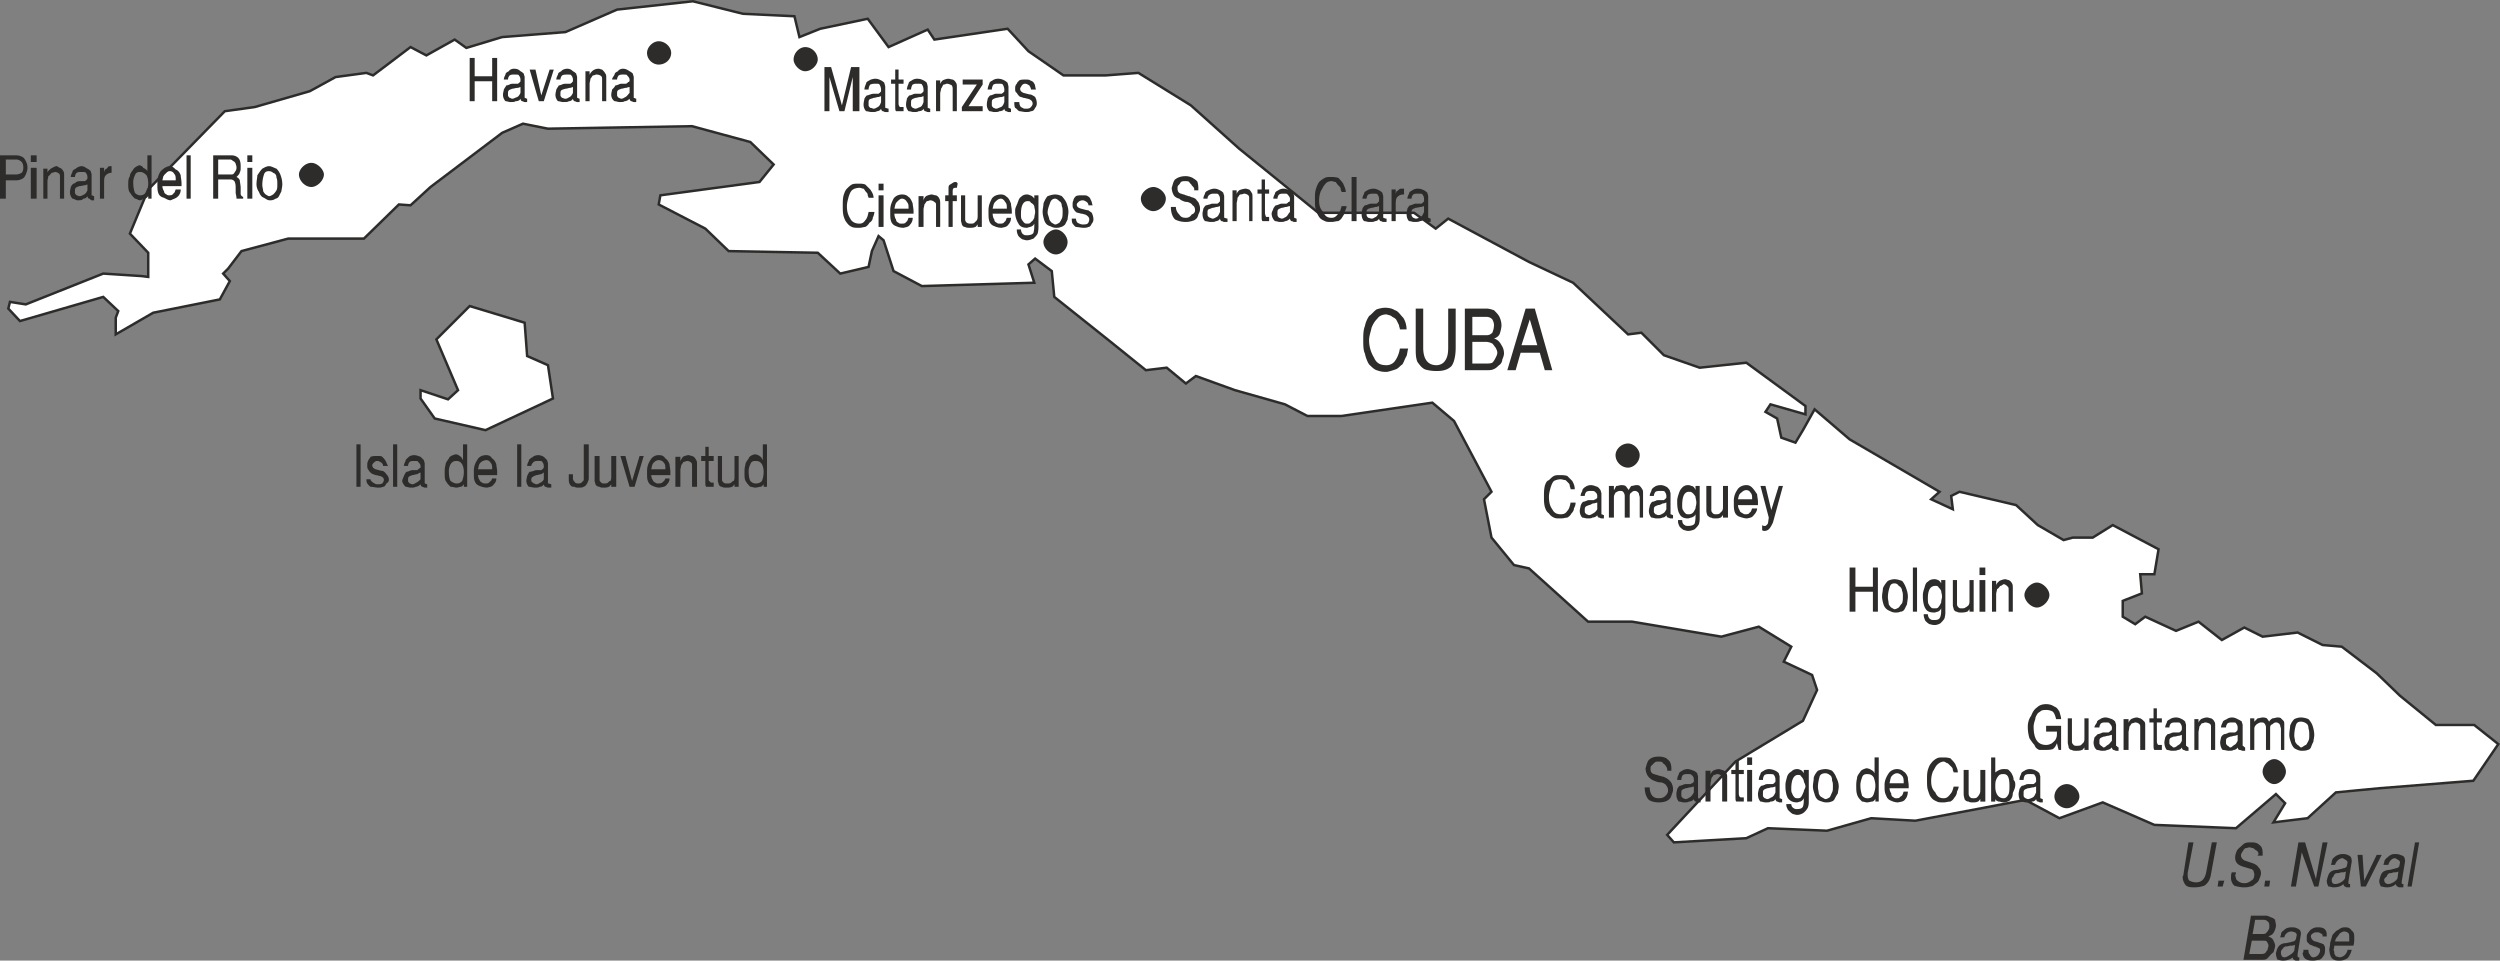
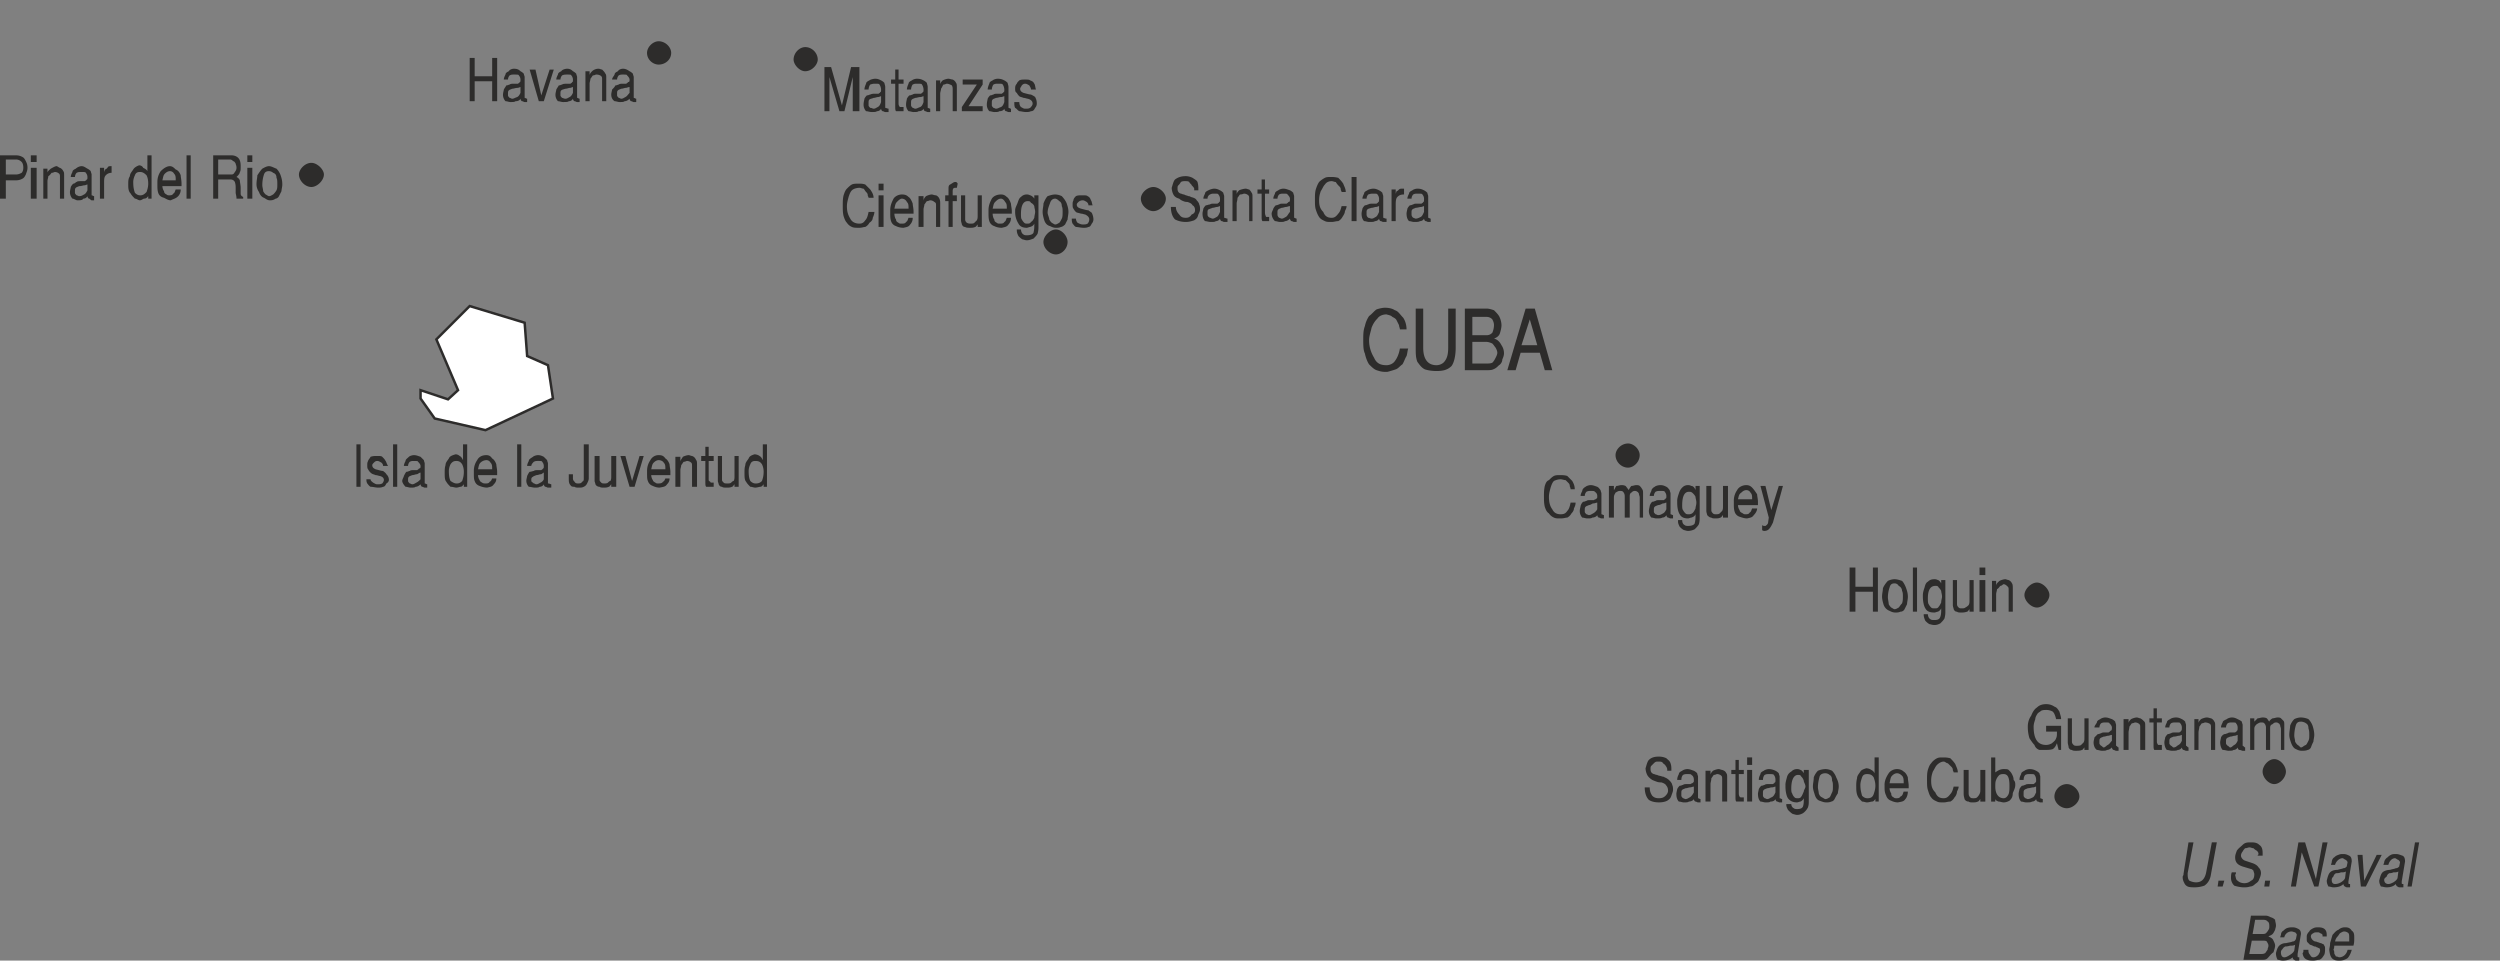
<svg xmlns="http://www.w3.org/2000/svg" width="288.194" height="110.738" viewBox="0 0 216.146 83.053">
  <rect x="0" y="0" width="216.146" height="83.053" fill="#808080" stroke="none" />
-   <path d="m395.342 447.513 8.136-.648 2.16-3.168-2.088-1.656h-3.312l-3.096-2.52-2.016-1.944-3.024-2.304-1.656-.144-2.16-1.08-3.024.36-1.584-.792-1.944 1.08-2.016-1.584-1.944.792-2.664-1.224-.864.648-1.08-.648v-1.368l1.656-.648-.144-1.656h1.224l.36-2.16-3.96-2.088-1.728 1.08h-1.728l-.792.216-2.232-1.296-1.872-1.728-4.896-1.152-.72.36.144 1.152-1.872-.864.72-.648-7.776-4.536-3.024-2.592-1.008 1.8-.648 1.08-1.224-.432-.36-1.656-1.008-.576.432-.648 3.024.864v-.72l-5.112-3.744-4.032.432-3.096-1.08-1.944-1.944-1.152.144-4.752-4.464-3.816-1.8-6.984-3.744-1.08.864-1.872-1.368h-8.28l-6.84-5.544-4.176-3.744-4.536-2.808-2.808.216h-3.672l-3.024-2.088-1.8-1.944-6.336.936-.576-.864-3.384 1.512-1.8-2.448-4.104.864-1.8.72-.432-1.8-4.464-.216-4.32-1.08-6.552.72-4.464 1.944-5.472.432-3.096.936-1.008-.72-2.448 1.368-1.368-.72-3.24 2.448-.576-.216-2.664.36-2.232 1.224-4.752 1.368-2.592.36-6.624 6.768-1.584 3.816 1.584 1.656v2.088l-.576-.072-3.312-.216-6.696 2.664-1.368-.216-.144.576 1.008 1.08 7.2-2.088 1.296 1.224-.216.576v1.44l3.24-1.872 5.76-1.152.864-1.584-.576-.648.432-.432 1.152-1.512 4.032-1.08h6.552l3.024-2.952 1.008.072 1.728-1.584 6.192-4.68 1.8-.792 2.16.432 12.456-.216 5.04 1.368 2.016 1.944-1.224 1.512-8.568 1.152-.144.792 4.032 2.088 2.016 1.944 7.704.144 1.944 1.8 2.448-.576.288-1.368.576-1.296.432.36.864 2.664 2.448 1.296 9.72-.288-.504-1.584.576-.504 1.44 1.08.216 2.232 4.608 3.672 3.312 2.664 1.8-.216 1.656 1.368.864-.648 3.384 1.224 4.32 1.224 1.944 1.008h2.952l7.848-1.152 1.872 1.584 3.24 6.12-.648.648.648 3.312 1.944 2.376 1.296.288 5.112 4.608h3.816l7.704 1.296 3.24-.864 2.808 1.728-.648 1.296 2.448 1.152.432 1.296-1.224 2.664-5.832 3.528-5.904 6.336.576.648 6.264-.36 1.872-.864 5.112.216 3.816-1.08 3.816.216 9.504-1.8 2.952 1.584 3.744-1.368 4.464 1.944 7.056.288 3.456-2.952.792.792-1.008 1.656 2.952-.36 2.448-2.232z" style="fill:#fff;stroke:#2d2c2b;stroke-width:.216;stroke-linecap:square;stroke-miterlimit:10.433" transform="translate(-189.638 -379.363)" />
  <path d="m227.222 415.545-1.224-1.728v-.72l2.376.792.864-.792-1.872-4.392 2.88-2.88 4.752 1.44.216 2.88 1.8.792.432 2.88-5.832 2.736z" style="fill:#fff;stroke:#2d2c2b;stroke-width:.216;stroke-linecap:square;stroke-miterlimit:10.433" transform="translate(-189.638 -379.363)" />
  <path d="M307.502 408.705c0-.36 0-.792.144-1.152.072-.36.216-.648.36-.864.288-.216.432-.432.648-.576.216-.072.504-.144.72-.144.36 0 .648.072.864.216.288.072.432.36.72.648.144.216.288.576.288 1.008h-.576c0-.144-.072-.216-.072-.36l-.216-.432c-.072-.144-.216-.216-.36-.288-.144-.144-.288-.144-.504-.216-.36 0-.648.144-.792.36-.216.216-.36.432-.504.792-.072.36-.216.72-.216 1.08 0 .648.216 1.152.432 1.512.216.504.576.648 1.08.648.288 0 .576-.144.72-.36.216-.288.36-.648.432-1.08h.72c-.072.216-.072.432-.144.648-.144.216-.216.504-.36.72-.216.144-.36.36-.576.432a9.065 9.065 0 0 1-.72.216h-.216c-.288 0-.504-.072-.72-.144-.216-.072-.432-.288-.648-.504-.144-.216-.288-.576-.36-.936-.144-.288-.144-.72-.144-1.224zm4.536-2.664h.648v3.384c0 .936.36 1.512 1.152 1.512.288 0 .576-.144.72-.36.216-.288.288-.648.288-1.152v-3.384h.648v3.384c0 .72-.144 1.296-.36 1.584-.36.36-.792.432-1.296.432-.432 0-.792-.072-1.008-.144-.288-.144-.432-.36-.648-.648-.144-.36-.144-.72-.144-1.224zm4.248 5.328v-5.328h1.872c.216 0 .432.072.648.144.216.216.432.432.504.648.072.144.144.432.144.648 0 .216-.072.504-.144.72-.072.216-.288.36-.504.432.288.072.504.288.648.576.144.216.216.432.216.72 0 .144-.072.36-.144.504 0 .216-.144.432-.288.504-.144.144-.288.288-.504.36-.144.072-.36.072-.576.072zm.648-.576h1.224c.144 0 .36 0 .504-.072.144-.144.216-.288.288-.432.072-.144.144-.288.144-.432 0-.144-.072-.288-.144-.432-.072-.072-.144-.216-.288-.36-.144-.072-.36-.144-.504-.144h-1.224zm0-2.448h1.224c.216 0 .36-.072.504-.216a1.72 1.72 0 0 0 .144-.648c0-.216-.072-.36-.144-.504a.654.654 0 0 0-.504-.216h-1.224zm3.024 3.024 1.584-5.328h.792l1.512 5.328h-.648l-.432-1.512h-1.656l-.432 1.512zm1.224-2.16h1.368l-.648-2.232zm28.368 23.04v-3.816h.504v1.656h1.512v-1.656h.432v3.816h-.432v-1.728h-1.512v1.728zm3.888-2.448c-.216 0-.36.072-.432.36a2.685 2.685 0 0 0-.144.864c0 .144.072.432.072.576a.994.994 0 0 0 .216.288c.144.072.216.144.288.144.144 0 .216-.072.36-.144.072-.072.144-.216.288-.36.072-.216.072-.36.072-.576 0-.216 0-.36-.072-.504a.486.486 0 0 0-.288-.432.396.396 0 0 0-.36-.216zm0-.36c.216 0 .432.072.648.144.144.144.288.432.36.648.072.216.144.432.144.72 0 .216-.072.504-.072.648l-.216.432a.396.396 0 0 1-.36.216c-.144.072-.288.072-.432.072-.216 0-.36-.072-.504-.144a.87.87 0 0 1-.504-.504c-.072-.216-.144-.504-.144-.72 0-.288.072-.504.072-.72.072-.216.288-.504.432-.648.144-.072.36-.144.576-.144zm1.584 2.808v-3.816h.36v3.816zm.864-1.44c0-.216.072-.432.144-.648.072-.288.144-.432.288-.504.144-.144.288-.216.576-.216.072 0 .144 0 .288.072.072 0 .216.144.288.288v-.288h.36v2.736c0 .144 0 .288-.072.576-.072.144-.216.288-.36.432-.144.072-.288.144-.504.144-.216 0-.36-.072-.432-.072-.144-.072-.288-.216-.36-.288-.072-.144-.144-.36-.144-.504v-.072h.36c0 .144.072.36.216.432.072.072.216.072.36.072.288 0 .432-.072.504-.288.072-.216.072-.432.072-.576v-.144a.562.562 0 0 1-.288.288c-.072 0-.216.072-.288.072-.36 0-.648-.072-.792-.36-.144-.216-.216-.648-.216-1.008v-.144zm.432.288c0 .144 0 .432.072.504a.994.994 0 0 0 .216.288c.072.072.144.072.36.072.072 0 .216 0 .288-.144.072-.072.144-.216.216-.36 0-.216.072-.36.072-.504 0-.216-.072-.36-.072-.504a.994.994 0 0 0-.216-.288c-.072-.144-.144-.144-.288-.144-.432 0-.648.36-.648 1.08zm2.16.576v-2.16h.36v2.088c0 .144.072.216.144.288.072.072.144.072.288.072.072 0 .216 0 .288-.072a.994.994 0 0 0 .288-.216c.072-.144.072-.216.072-.504v-1.656h.36v2.736h-.36v-.216c-.072.072-.144.216-.216.216-.216.072-.36.072-.504.072-.144 0-.288 0-.36-.072-.144 0-.216-.072-.288-.216 0-.072-.072-.216-.072-.36zm2.304.576v-2.736h.504v2.736zm0-3.168v-.648h.504v.648zm1.08 3.168v-2.664h.36v.432c0-.216.216-.36.288-.432.144-.072.36-.144.504-.144.072 0 .216.072.288.072a.562.562 0 0 1 .288.288c.072.072.072.288.072.432v2.016h-.36v-1.872c0-.144 0-.216-.072-.288-.072-.072-.216-.216-.36-.216-.072 0-.144.144-.288.144-.072.072-.144.216-.288.288 0 .144-.072.288-.072.432v1.512zm3.096 9.936c0-.288.072-.648.288-.936.144-.36.288-.576.504-.72.216-.216.504-.288.792-.288.288 0 .504.072.72.216.216.072.288.216.432.432.072.288.144.432.144.648h-.432c-.072-.288-.144-.504-.288-.648a1.115 1.115 0 0 0-.576-.144c-.144 0-.288 0-.432.072-.072.072-.216.144-.288.216-.144.216-.216.36-.216.504-.072.216-.144.432-.144.648 0 1.08.36 1.584 1.08 1.584.216 0 .36-.072.504-.144.144-.144.288-.216.36-.432.072-.144.072-.288.072-.504v-.072h-.936v-.504h1.296v2.088h-.216l-.144-.576c-.072.144-.144.36-.36.504-.216.072-.432.072-.72.072h-.432a.65.65 0 0 1-.432-.432c-.144-.144-.288-.36-.432-.576a3.338 3.338 0 0 1-.144-1.008zm3.456 1.368v-2.088h.36v2.016c0 .144.072.216.144.288.072.072.144.072.288.072.072 0 .288 0 .36-.072l.216-.216c.072-.144.072-.216.072-.432v-1.656h.36v2.736h-.36v-.216c-.072.072-.144.216-.216.216-.144.072-.36.072-.504.072-.144 0-.288 0-.36-.072-.144 0-.216-.072-.288-.216 0-.144-.072-.288-.072-.432zm2.232 0c0-.144.072-.36.072-.432l.288-.288c.144 0 .216-.072.288-.072.072-.072.216-.072.36-.072h.288c.072-.072.144-.072.144-.144.144 0 .144-.144.144-.288s-.144-.288-.216-.36c0-.072-.144-.072-.36-.072-.144 0-.216 0-.36.072a.55.55 0 0 0-.144.36h-.432c0-.144.144-.288.216-.432 0-.144.144-.216.288-.288.072-.072.288-.144.432-.144.216 0 .36.072.576.144a.994.994 0 0 1 .288.216c0 .072.072.216.072.288v1.8c.072 0 .144.144.216.144v.288h-.216c-.072 0-.144-.072-.216-.072-.072 0-.144-.144-.144-.216-.144.144-.288.216-.432.216-.072.072-.216.072-.432.072-.144 0-.288-.072-.432-.072-.216-.144-.288-.432-.288-.648zm.504.072c0 .072.072.144.144.216.072 0 .144.144.216.144.144 0 .216-.144.36-.216.144-.072.216-.216.36-.36v-.504c-.144 0-.216.072-.36.072-.072 0-.216.072-.36.072-.144.072-.216.072-.288.144-.072.072-.072.144-.072.288v.144zm2.088.576v-2.664h.432v.36c0-.144.144-.288.216-.36.144-.072.36-.144.504-.144.072 0 .216.072.288.072.144.072.216.144.36.288.072.072.072.216.072.36v2.088h-.432v-1.944c0-.144 0-.216-.072-.288a.55.55 0 0 0-.36-.144c-.072 0-.144.072-.288.072-.072.072-.144.216-.216.288 0 .144-.072.36-.072.504v1.512zm2.592-.504v-1.872h-.36v-.36h.36v-.864h.288v.864h.432v.36h-.432v1.656c0 .144.072.216.072.216 0 .072.072.072.072.072h.288v.432h-.648c-.072-.072-.072-.216-.072-.504zm.936-.144c0-.144.072-.36.072-.432a.994.994 0 0 1 .216-.288c.144 0 .216-.072.288-.072.072-.072.216-.072.432-.072h.288c.072-.072.144-.072.144-.144.072 0 .072-.144.072-.288a.55.55 0 0 0-.144-.36c0-.072-.144-.072-.36-.072s-.288 0-.432.072a.55.55 0 0 0-.144.36h-.36c0-.144.072-.288.144-.432 0-.144.144-.216.288-.288.072-.072.288-.144.504-.144.216 0 .36.072.504.144a.994.994 0 0 1 .288.216c0 .072.072.216.072.288v1.8c.072 0 .144.144.216.144v.288h-.216c-.072 0-.144-.072-.216-.072-.072 0-.144-.144-.144-.216a.396.396 0 0 1-.36.216c-.072.072-.288.072-.504.072-.144 0-.288-.072-.432-.072-.144-.144-.216-.432-.216-.648zm.432.072c0 .072.072.144.144.216.072 0 .144.144.216.144.216 0 .288-.144.432-.216.144-.072.216-.216.288-.36v-.504c-.072 0-.144.072-.288.072-.072 0-.216.072-.432.072-.144.072-.216.072-.288.144-.072.072-.072.144-.072.288v.144zm2.16.576v-2.664h.36v.36c0-.144.144-.288.216-.36.144-.072.36-.144.504-.144.144 0 .288.072.36.072a.562.562 0 0 1 .288.288c.072.072.072.216.072.36v2.088h-.36v-1.944c0-.144 0-.216-.072-.288-.072-.072-.288-.144-.432-.144-.072 0-.144.072-.288.072-.072.072-.144.216-.216.288 0 .144-.072.36-.072.504v1.512zm2.232-.648c0-.144.072-.36.072-.432a.562.562 0 0 1 .288-.288c.144 0 .216-.072.288-.072.072-.072.216-.072.36-.072h.288c.072-.072.144-.072.144-.144.072 0 .072-.144.072-.288a.55.55 0 0 0-.144-.36c0-.072-.144-.072-.36-.072-.144 0-.216 0-.36.072a.55.55 0 0 0-.144.36h-.432c0-.144.072-.288.144-.432 0-.144.216-.216.36-.288.072-.072.288-.144.432-.144.216 0 .36.072.504.144.144.072.288.144.36.216 0 .072.072.216.072.288v1.8c.072 0 .144.144.216.144v.288h-.216c-.072 0-.144-.072-.288-.072-.072 0-.144-.144-.144-.216a.396.396 0 0 1-.36.216c-.072.072-.216.072-.432.072-.144 0-.288-.072-.504-.072-.144-.144-.216-.432-.216-.648zm.504.072c0 .072.072.144.144.216.072 0 .144.144.216.144.144 0 .216-.144.36-.216.144-.072.216-.216.288-.36v-.504c-.072 0-.144.072-.288.072-.072 0-.216.072-.36.072-.144.072-.216.072-.288.144-.072.072-.072.144-.072.288v.144zm2.088.576v-2.736h.36v.288l.288-.288c.144 0 .288-.072.432-.072.072 0 .216 0 .36.072.072.072.144.216.216.288 0-.072.144-.216.288-.288.144 0 .288-.072.432-.072.072 0 .216 0 .288.072l.216.216c.072.072.072.216.072.36v2.16h-.288v-1.8c0-.144-.072-.216-.072-.36-.072-.072-.072-.144-.144-.144-.072-.072-.144-.072-.216-.072-.144 0-.216.072-.288.144-.216.072-.216.216-.216.36v1.872h-.36v-1.944a.55.55 0 0 0-.144-.36c-.072-.072-.144-.072-.288-.072s-.216.072-.36.144c-.144.144-.216.216-.216.432v1.8zm4.392-2.448c-.216 0-.36.072-.432.288a3.195 3.195 0 0 0-.144.936c0 .144.072.36.072.504a.994.994 0 0 0 .216.288c.144.072.216.216.288.216.144 0 .216-.144.432-.216.072-.072.144-.216.216-.36.072-.144.072-.288.072-.504 0-.216 0-.36-.072-.576 0-.216-.072-.36-.216-.432-.072-.072-.288-.144-.432-.144zm0-.36c.216 0 .504.072.648.144.144.144.288.36.36.576.072.216.144.504.144.792 0 .216-.072.432-.072.576a3.51 3.51 0 0 0-.216.504c-.072.144-.216.216-.288.216-.144.072-.36.072-.504.072-.216 0-.36-.072-.504-.144-.216-.072-.36-.36-.432-.576-.072-.216-.144-.432-.144-.648 0-.288.072-.576.072-.792.072-.216.216-.432.36-.576.144-.072.36-.144.576-.144zm-158.328-53.28v-3.744h.432v1.584h1.512v-1.584h.432v3.744h-.432v-1.728h-1.512v1.728zm2.88-.576c0-.144.072-.36.072-.432.072-.144.144-.216.216-.36.144 0 .216-.072.288-.072.072-.072.216-.072.36-.072h.36c.072-.072.144-.072.144-.144.072 0 .072-.072.072-.216a.55.55 0 0 0-.144-.36c0-.072-.144-.072-.432-.072-.144 0-.216 0-.36.072a.55.55 0 0 0-.144.36h-.36c0-.144.072-.288.144-.432 0-.144.144-.216.288-.288.072-.144.288-.216.432-.216.288 0 .432.072.576.216a.994.994 0 0 1 .288.216c0 .072.072.216.072.288v1.8c.072 0 .144.072.216.072v.288h-.216c-.072 0-.144-.072-.216-.072-.072 0-.144-.144-.144-.216-.072.144-.216.216-.432.216-.072.072-.216.072-.432.072-.144 0-.288-.072-.432-.072a.818.818 0 0 1-.216-.576zm.432.072c0 .072.072.144.144.216.072 0 .144.072.216.072.144 0 .216-.072.432-.144.144-.072.216-.216.288-.36v-.504c-.072 0-.144.072-.288.072s-.288.072-.432.072c-.144.072-.216.072-.288.144-.072.072-.072.144-.072.288v.144zm2.664.504-.792-2.736h.504l.504 2.232.72-2.232h.36l-.864 2.736zm1.44-.576c0-.144.072-.36.072-.432.072-.144.144-.216.216-.36.144 0 .216-.072.288-.072.072-.072.288-.072.432-.072h.288c.072-.072.144-.072.144-.144.072 0 .072-.072.072-.216a.55.55 0 0 0-.144-.36c0-.072-.144-.072-.36-.072-.144 0-.288 0-.432.072a.55.55 0 0 0-.144.36h-.36c0-.144.072-.288.144-.432 0-.144.144-.216.288-.288.072-.144.36-.216.504-.216.216 0 .36.072.504.216a.994.994 0 0 1 .288.216c0 .072.072.216.072.288v1.8c.072 0 .144.072.216.072v.288h-.216c-.072 0-.144-.072-.216-.072-.072 0-.144-.144-.144-.216a.396.396 0 0 1-.36.216c-.072.072-.216.072-.504.072-.144 0-.288-.072-.432-.072a.818.818 0 0 1-.216-.576zm.432.072c0 .072.072.144.144.216.072 0 .144.072.288.072s.216-.072.36-.144.216-.216.288-.36v-.504c-.072 0-.144.072-.288.072-.072 0-.216.072-.36.072-.216.072-.288.072-.36.144-.072.072-.072.144-.072.288v.144zm2.16.504v-2.592h.36v.36c0-.144.144-.288.216-.36a.818.818 0 0 1 .576-.216c.072 0 .216.072.288.072.144.144.216.216.288.36.072.072.072.216.072.36v2.016h-.36v-1.872c0-.144 0-.216-.072-.288-.072-.072-.216-.144-.432-.144-.072 0-.144.072-.288.072-.072.072-.144.216-.216.288 0 .144-.072.288-.072.432v1.512zm2.232-.576c0-.144.072-.36.072-.432.144-.144.216-.216.288-.36.144 0 .216-.072.288-.072.072-.072.216-.072.36-.072h.288c.072-.072.144-.072.144-.144.144 0 .144-.072.144-.216 0-.144-.144-.288-.216-.36 0-.072-.144-.072-.36-.072-.144 0-.216 0-.36.072a.55.55 0 0 0-.144.36h-.432c0-.144.144-.288.216-.432 0-.144.144-.216.288-.288.072-.144.288-.216.432-.216.216 0 .36.072.576.216a.994.994 0 0 1 .288.216c0 .072.072.216.072.288v1.8c.072 0 .144.072.216.072v.288h-.216c-.072 0-.144-.072-.216-.072-.072 0-.144-.144-.144-.216-.144.144-.288.216-.432.216-.072.072-.216.072-.432.072-.144 0-.288-.072-.432-.072-.216-.144-.288-.36-.288-.576zm.504.072c0 .072.072.144.144.216.072 0 .144.072.216.072.144 0 .216-.072.36-.144s.216-.216.36-.36v-.504c-.144 0-.216.072-.36.072-.072 0-.216.072-.36.072-.144.072-.216.072-.288.144-.072.072-.072.144-.072.288v.144zm-53.352 8.928v-3.744h1.368c.288 0 .432.072.576.144.144.072.216.216.288.36.072.144.144.288.144.576 0 .216-.072.36-.144.576-.072.144-.144.288-.288.36a1.115 1.115 0 0 1-.576.144h-.864v1.584zm.504-2.088h.864c.216 0 .36-.072.504-.144.072-.072.144-.216.144-.432 0-.288-.072-.432-.144-.504a.654.654 0 0 0-.504-.216h-.864zm2.16 2.088v-2.664h.504v2.664zm0-3.168v-.576h.504v.576zm1.08 3.168v-2.592h.36v.36c0-.144.216-.288.288-.36.144-.072.36-.216.504-.216.072 0 .216.144.288.144a.562.562 0 0 1 .288.288c.072.072.072.216.072.36v2.016h-.36v-1.872c0-.144 0-.216-.072-.288a.55.55 0 0 0-.36-.144c-.072 0-.144.072-.288.072-.072.072-.144.216-.288.288 0 .144-.072.288-.072.432v1.512zm2.304-.576c0-.144.072-.36.072-.432a.994.994 0 0 1 .216-.288c.144 0 .216-.144.288-.144.072-.072.216-.072.432-.072h.288c.072-.072.144-.072.144-.144.072 0 .072-.072.072-.216a.55.55 0 0 0-.144-.36c0-.072-.144-.072-.36-.072s-.288 0-.432.072a.55.55 0 0 0-.144.36h-.36c0-.144.072-.288.144-.432 0-.144.144-.216.288-.288.072-.072.288-.216.504-.216.216 0 .36.144.504.216a.994.994 0 0 1 .288.216c0 .072.072.216.072.288v1.8c.072 0 .144.072.216.072v.36h-.216c-.072 0-.144-.144-.216-.144-.072 0-.144-.144-.144-.216a.396.396 0 0 1-.36.216c-.072.144-.288.144-.504.144-.144 0-.288-.144-.432-.144a.818.818 0 0 1-.216-.576zm.432.072c0 .072.072.144.144.216.072 0 .144.072.216.072.216 0 .288-.072.432-.144.144-.072.216-.216.288-.36v-.504c-.072 0-.144.072-.288.072-.072 0-.216.072-.432.072-.144.072-.216.072-.288.144-.072.072-.072.144-.072.288v.144zm2.16.504v-2.664h.36v.432c0-.144.072-.216.072-.288.072 0 .144-.072.216-.144.072-.144.144-.144.288-.144h.072v.576a.654.654 0 0 0-.504.216c-.144.144-.144.36-.144.72v1.296zm2.448-1.224c0-.288 0-.504.144-.72 0-.216.144-.36.288-.576.072-.144.288-.288.504-.36.144 0 .288.072.36.216.144.072.288.144.36.288v-1.368h.36v3.744h-.288v-.216c-.072.072-.144.216-.36.216-.072 0-.216.144-.36.144s-.288-.144-.432-.144c-.144-.144-.288-.288-.36-.432-.216-.216-.216-.504-.216-.792zm.432-.216c0 .504.072.72.144.936.144.144.288.216.432.216h.072c.216 0 .36-.144.504-.288.072-.216.144-.432.144-.72 0-.36-.072-.576-.144-.72-.216-.216-.36-.288-.576-.288-.216 0-.36.072-.432.288-.072.144-.144.36-.144.576zm2.088 0c0-.432.144-.72.288-.936.216-.216.504-.432.792-.432.216 0 .36.144.504.288.216.072.36.288.432.504 0 .144.072.432.072.72v.216h-1.656c0 .144.072.36.144.432 0 .144.072.216.216.288.072.072.144.072.216.072.144 0 .288 0 .36-.144.144-.072.144-.216.216-.36h.432a.818.818 0 0 1-.216.576c-.216.216-.36.216-.648.36-.216 0-.432-.144-.576-.216-.288-.072-.432-.216-.504-.432-.072-.216-.072-.432-.072-.72v-.216zm.432-.144h1.152c0-.288 0-.432-.144-.576a.396.396 0 0 0-.36-.216c-.144 0-.288.072-.432.216-.144.144-.144.288-.216.576zm2.088 1.584v-3.744h.36v3.744zm2.304 0v-3.744h1.584c.216 0 .432.072.576.216.144.144.216.36.216.72 0 .288 0 .432-.072.504 0 .144-.144.288-.288.432a.562.562 0 0 1 .288.288c0 .144.072.432.072.648v.504c0 .144.072.216.216.288v.144h-.576c0-.216-.072-.432-.072-.504v-.36c0-.216 0-.36-.072-.576a.396.396 0 0 0-.36-.216h-1.08v1.656zm.432-2.088h1.152c.144 0 .216-.072.288-.216a.55.55 0 0 0 .144-.36c0-.216-.072-.288-.072-.36-.072-.144-.144-.216-.216-.216-.072-.072-.144-.144-.288-.144h-1.008zm2.52 2.088v-2.664h.432v2.664zm0-3.168v-.576h.432v.576zm1.872.792c-.216 0-.36.072-.432.288a2.82 2.82 0 0 0-.144.936c0 .144.072.36.072.504a.994.994 0 0 0 .216.288c.144.072.216.144.288.144.144 0 .216-.072.36-.144a1.57 1.57 0 0 0 .288-.36c.072-.144.072-.288.072-.504 0-.288 0-.432-.072-.576 0-.216-.072-.36-.288-.432a.55.55 0 0 0-.36-.144zm0-.432c.216 0 .432.144.648.216.144.144.288.36.36.576.072.216.144.432.144.792 0 .216-.072.432-.072.576l-.216.432c-.072.144-.216.216-.288.216-.216.144-.36.144-.504.144-.216 0-.36-.144-.504-.216-.216-.072-.36-.288-.432-.504a1.161 1.161 0 0 1-.216-.648c0-.36.072-.576.072-.792.144-.216.288-.432.432-.576.144-.072.36-.216.576-.216zm7.56 27.72v-3.672h.36v3.672zm.864-.648h.36c0 .144.144.216.216.288.144.072.216.144.36.144.216 0 .288 0 .432-.072a.546.546 0 0 0 .144-.288c0-.144-.072-.288-.36-.36-.072 0-.216-.072-.36-.072-.144-.072-.288-.072-.432-.216a.994.994 0 0 1-.216-.288c-.072-.072-.072-.216-.072-.36s0-.216.072-.36c0-.072.144-.216.216-.36.216-.072.36-.072.576-.072.216 0 .36 0 .432.072.144.144.216.216.288.36.072.072.072.216.216.432h-.432c0-.144-.072-.216-.144-.288-.144-.072-.216-.144-.36-.144s-.216.072-.288.144c-.072.072-.144.144-.144.216 0 .216.144.288.288.36.288.072.504.144.648.144.072.072.216.144.288.288a.654.654 0 0 1 .216.504c0 .072-.072.216-.216.288-.072.144-.144.288-.288.288-.144.072-.288.072-.432.072-.216 0-.432-.072-.648-.072-.144-.072-.216-.216-.288-.288-.072-.144-.072-.216-.072-.36zm2.304.648v-3.672h.36v3.672zm.792-.504c0-.144.144-.36.144-.432.072-.144.144-.288.216-.36.144 0 .216-.072.288-.072.072-.072.216-.072.36-.072h.288c.072-.072.144-.072.144-.144.144 0 .144-.072.144-.216 0-.144-.144-.288-.216-.36 0-.072-.144-.072-.36-.072-.144 0-.216 0-.36.072a.55.55 0 0 0-.144.36h-.36c0-.144.072-.288.144-.432 0-.144.144-.216.288-.36.072-.072.288-.144.432-.144.216 0 .36.072.576.144l.288.288c0 .072.072.216.072.288v1.728c.072 0 .144.072.216.072v.288h-.216c-.072 0-.144-.072-.216-.072-.072 0-.144-.144-.144-.216-.144.144-.288.216-.432.216-.072.072-.216.072-.432.072-.144 0-.288-.072-.432-.072-.144-.144-.288-.36-.288-.504zm.504 0c0 .072.072.144.144.216.072 0 .144.072.216.072.144 0 .216-.072.36-.144s.216-.144.36-.288v-.576c-.144 0-.216.144-.36.144-.072 0-.216.072-.36.072-.144.072-.216.072-.288.144-.072.072-.072.144-.072.288v.072zm3.168-.72c0-.216 0-.432.072-.648 0-.216.144-.36.288-.576.072-.216.36-.288.576-.36a.55.55 0 0 1 .36.144c.144.072.216.216.288.36v-1.368h.36v3.672h-.288v-.216c-.072.072-.144.216-.288.216-.072 0-.216.072-.36.072s-.288-.072-.504-.072c-.144-.144-.288-.288-.36-.432-.144-.144-.144-.432-.144-.792zm.36-.144c0 .504.072.72.144.864.216.144.36.216.504.216h.072c.216 0 .36-.144.432-.216.072-.216.144-.432.144-.792 0-.288-.072-.504-.144-.648-.144-.216-.288-.288-.504-.288-.216 0-.36.072-.504.288-.072.144-.144.36-.144.576zm2.16 0c0-.432.144-.72.288-.936.144-.288.432-.432.792-.432.216 0 .36.072.504.288.144.072.288.288.36.504 0 .144.072.432.072.648v.288h-1.656c0 .144.072.36.144.432 0 .072.072.144.216.216.072.072.216.072.288.072.144 0 .288 0 .36-.144.144-.072.144-.144.216-.288h.36c0 .216-.072.36-.216.504-.144.216-.288.216-.576.288a1.72 1.72 0 0 1-.648-.144.65.65 0 0 1-.432-.432c-.072-.144-.072-.36-.072-.72v-.144zm.36-.144h1.224c0-.288 0-.432-.144-.576a.396.396 0 0 0-.36-.216.778.778 0 0 0-.504.216c-.144.144-.144.288-.216.576zm3.384 1.512v-3.672h.36v3.672zm.792-.504c0-.144.072-.36.072-.432.072-.144.144-.288.216-.36.144 0 .288-.072.36-.072.072-.072.216-.072.36-.072h.288c.072-.072.144-.072.144-.144.072 0 .072-.072.072-.216a.55.55 0 0 0-.144-.36c0-.072-.144-.072-.36-.072-.144 0-.216 0-.36.072-.072.072-.216.216-.216.36h-.36c0-.144.072-.288.144-.432 0-.144.144-.216.36-.36.072-.072.288-.144.432-.144.216 0 .36.072.504.144l.288.288c0 .072.072.216.072.288v1.728c.144 0 .216.072.288.072v.288h-.288c-.072 0-.144-.072-.216-.072-.072 0-.144-.144-.144-.216a.396.396 0 0 1-.36.216c-.072.072-.216.072-.432.072-.144 0-.36-.072-.504-.072a.778.778 0 0 1-.216-.504zm.432 0c0 .072.144.144.216.216.072 0 .144.072.216.072.144 0 .216-.072.36-.144a.562.562 0 0 0 .288-.288v-.576c-.072 0-.144.144-.288.144-.072 0-.216.072-.36.072-.144.072-.216.072-.288.144-.144.072-.144.144-.144.288v.072zm3.24-.576h.36v.36c0 .144.072.216.144.288.072.144.216.144.288.144.144 0 .288 0 .36-.144.144-.072.144-.144.144-.288v-2.952h.432v2.952c0 .144-.072.288-.144.432a.562.562 0 0 1-.288.288c-.144.072-.216.072-.432.072-.144 0-.288 0-.36-.072-.144 0-.288 0-.36-.144-.144-.144-.144-.36-.144-.576zm2.232.576v-2.16h.432v2.088c0 .072.072.144.144.216.072.072.144.072.288.072.072 0 .216 0 .288-.072.072-.072.144-.144.216-.144.072-.144.072-.216.072-.432v-1.728h.432v2.664h-.432v-.216c-.072.072-.144.216-.216.216-.144.072-.288.072-.432.072-.144 0-.288 0-.36-.072a.396.396 0 0 1-.36-.216c0-.072-.072-.216-.072-.288zm3.024.504-.792-2.664h.432l.576 2.16.648-2.16h.36l-.792 2.664zm1.512-1.368c0-.432.144-.72.288-.936a.792.792 0 0 1 .72-.432c.288 0 .432.072.576.288.144.072.288.288.36.504 0 .144.072.432.072.648v.288h-1.656c0 .144.072.36.144.432 0 .072.072.144.216.216.072.072.144.072.216.072.144 0 .36 0 .432-.144.144-.072.144-.144.216-.288h.36c0 .216-.072.36-.216.504-.144.216-.288.216-.648.288-.216 0-.432-.072-.576-.144a.65.65 0 0 1-.432-.432c-.072-.144-.072-.36-.072-.72v-.144zm.36-.144h1.224c0-.288 0-.432-.144-.576-.072-.144-.288-.216-.432-.216-.144 0-.288.072-.432.216-.144.144-.144.288-.216.576zm2.088 1.512v-2.592h.432v.432c0-.144.144-.288.216-.432.144-.072.36-.144.504-.144.072 0 .216.072.288.072.216.072.288.216.36.36.072.072.072.216.072.36v1.944h-.432v-1.8c0-.144 0-.216-.072-.288a.55.55 0 0 0-.36-.144c-.072 0-.144.072-.288.072-.072.072-.144.216-.216.288 0 .144-.072.288-.072.432v1.44zm2.592-.432v-1.8h-.36v-.432h.36v-.792h.288v.792h.432v.432h-.432v1.656c0 .072.144.144.144.144 0 .072.072.072.072.072h.216v.36h-.648c-.072-.072-.072-.216-.072-.432zm1.08-.072v-2.16h.36v2.088c0 .072.072.144.144.216.072.072.144.072.36.072.072 0 .216 0 .288-.072.072-.072.144-.144.216-.144.072-.144.072-.216.072-.432v-1.728h.36v2.664h-.36v-.216c-.072.072-.144.216-.216.216-.144.072-.288.072-.432.072-.216 0-.36 0-.432-.072-.144 0-.216-.072-.288-.216 0-.072-.072-.216-.072-.288zm2.304-.72c0-.216 0-.432.072-.648 0-.216.144-.36.288-.576.072-.216.288-.288.504-.36.144 0 .36.072.432.144.144.072.216.216.288.36v-1.368h.36v3.672h-.288v-.216c-.072.072-.144.216-.288.216-.072 0-.288.072-.432.072-.144 0-.288-.072-.432-.072-.144-.144-.288-.288-.36-.432-.144-.144-.144-.432-.144-.792zm.36-.144c0 .504.072.72.144.864.144.144.288.216.432.216h.072c.288 0 .432-.144.504-.216.072-.216.144-.432.144-.792 0-.288-.072-.504-.144-.648-.144-.216-.288-.288-.576-.288-.216 0-.36.072-.432.288-.072.144-.144.36-.144.576zm6.552-31.104v-3.816h.576l.936 3.312.792-3.312h.72v3.816h-.576v-2.952l-.72 2.952h-.432l-.864-2.952v2.952zm3.384-.576c0-.216.072-.432.072-.504a.994.994 0 0 1 .216-.288c.144 0 .216-.072.288-.072.144-.072.288-.072.432-.072h.288c.072-.072.144-.072.144-.144.072 0 .072-.072.072-.216 0-.144-.072-.36-.144-.432 0-.072-.144-.072-.36-.072-.144 0-.216 0-.432.072-.072.072-.144.288-.144.432h-.36c0-.144.072-.36.144-.504 0-.144.144-.216.288-.288.072-.072.36-.144.504-.144.216 0 .36.072.504.144a.994.994 0 0 1 .288.216c0 .072.072.216.072.36v1.8c.072 0 .216.072.288.072v.288h-.288c-.072 0-.144-.072-.216-.072-.072 0-.144-.144-.144-.216a.396.396 0 0 1-.36.216c-.072.072-.216.072-.432.072s-.36-.072-.504-.072a.818.818 0 0 1-.216-.576zm.432.072c0 .072.072.144.144.216.144 0 .216.072.288.072.144 0 .216-.072.36-.144s.216-.216.288-.432v-.504c-.072 0-.144.072-.288.072-.072 0-.216.072-.36.072-.144.072-.288.072-.36.144-.072.072-.072.144-.072.36v.144zm2.304.072V386.6h-.36v-.36h.36v-.864h.288v.864h.432v.36h-.432v1.728c0 .144.072.216.072.216 0 .072.072.072.072.072h.288v.36h-.648c-.072-.072-.072-.216-.072-.432zm.936-.144c0-.216.072-.432.072-.504a.994.994 0 0 1 .216-.288c.144 0 .216-.072.288-.072.072-.072.216-.072.36-.072h.36c.072-.072.144-.072.144-.144.072 0 .072-.072.072-.216 0-.144-.072-.36-.144-.432 0-.072-.144-.072-.432-.072-.144 0-.216 0-.36.072-.072.072-.144.288-.144.432h-.36c0-.144.072-.36.144-.504 0-.144.144-.216.288-.288.072-.072.288-.144.432-.144.288 0 .432.072.576.144a.994.994 0 0 1 .288.216c0 .072.072.216.072.36v1.8c.072 0 .144.072.216.072v.288h-.216c-.072 0-.144-.072-.216-.072-.072 0-.144-.144-.144-.216-.072.144-.216.216-.432.216-.072.072-.216.072-.432.072-.144 0-.288-.072-.432-.072a.818.818 0 0 1-.216-.576zm.432.072c0 .072.072.144.144.216.072 0 .144.072.216.072.144 0 .216-.072.432-.144.144-.072.216-.216.288-.432v-.504c-.072 0-.144.072-.288.072s-.288.072-.432.072c-.144.072-.216.072-.288.144-.072.072-.072.144-.072.36v.144zm2.16.504v-2.664h.36v.36c0-.144.144-.288.216-.36.144-.072.36-.144.504-.144.072 0 .288.072.36.072a.562.562 0 0 1 .288.288c.072.072.072.216.072.432v2.016h-.36v-1.872c0-.144 0-.216-.072-.36-.144-.072-.288-.144-.432-.144-.072 0-.144.072-.288.072-.072.072-.144.288-.216.36 0 .144-.072.288-.072.432v1.512zm2.232-.36 1.296-1.944h-1.224v-.432h1.728v.432l-1.224 1.872h1.224v.432h-1.8zm2.16-.216c0-.216.072-.432.072-.504a.994.994 0 0 1 .216-.288c.144 0 .216-.072.288-.072.072-.072.216-.072.36-.072h.36c.072-.072.144-.072.144-.144.072 0 .072-.072.072-.216 0-.144-.072-.36-.144-.432 0-.072-.144-.072-.432-.072-.144 0-.216 0-.36.072-.072.072-.144.288-.144.432h-.36c0-.144.072-.36.144-.504 0-.144.144-.216.288-.288.072-.072.288-.144.432-.144.288 0 .432.072.576.144a.994.994 0 0 1 .288.216c0 .072.072.216.072.36v1.8c.072 0 .144.072.216.072v.288h-.216c-.072 0-.144-.072-.216-.072-.072 0-.144-.144-.144-.216-.072.144-.216.216-.432.216-.072.072-.216.072-.432.072-.144 0-.288-.072-.432-.072a.818.818 0 0 1-.216-.576zm.432.072c0 .072.072.144.144.216.072 0 .144.072.216.072.144 0 .216-.072.432-.144.144-.072.216-.216.288-.432v-.504c-.072 0-.144.072-.288.072s-.288.072-.432.072c-.144.072-.216.072-.288.144-.072.072-.072.144-.072.36v.144zm1.944-.288h.432c0 .216.072.36.144.432.144.072.216.144.36.144.216 0 .288 0 .432-.072.072-.072.216-.216.216-.36 0-.216-.144-.36-.432-.432-.072 0-.216-.072-.36-.072-.144-.072-.288-.072-.36-.144a.994.994 0 0 1-.216-.288c-.144-.072-.144-.216-.144-.36s0-.288.144-.432c0-.072.144-.216.216-.288.144-.072.288-.072.504-.072.216 0 .36 0 .432.072.216.072.288.144.36.288.072.072.072.288.144.504h-.432c0-.144-.072-.216-.144-.36-.144-.072-.216-.144-.36-.144s-.216.072-.288.144c-.072.144-.144.216-.144.288 0 .216.144.288.288.36.288.072.504.144.648.144.144.072.288.144.36.216.072.144.144.288.144.576a.55.55 0 0 1-.144.36c-.072.144-.144.288-.36.288-.144.072-.288.072-.432.072-.216 0-.432-.072-.576-.072-.144-.072-.216-.216-.36-.288-.072-.144-.072-.288-.072-.504zm-14.832 9c0-.36 0-.648.072-.936.072-.216.144-.432.288-.576.144-.144.288-.288.432-.36.144-.072.36-.072.576-.072.216 0 .36 0 .576.072l.432.432c.144.216.288.432.288.72h-.432c0-.072-.072-.144-.072-.216 0-.144-.072-.216-.144-.288-.072-.072-.144-.216-.216-.288-.144 0-.216-.072-.36-.072-.216 0-.504.072-.648.216-.144.144-.216.36-.288.576-.072.288-.144.504-.144.792 0 .432.072.72.288 1.08.144.288.432.432.792.432.216 0 .36-.072.504-.288.144-.144.216-.36.288-.72h.504c0 .144-.072.36-.144.504 0 .144-.072.288-.288.432a.868.868 0 0 1-.36.36c-.144 0-.288.072-.504.072h-.072c-.216 0-.432 0-.576-.072a.96.96 0 0 1-.432-.36c-.144-.144-.216-.36-.288-.576-.072-.288-.072-.576-.072-.864zm3.096 1.8v-2.736h.432v2.736zm0-3.168v-.576h.432v.576zm1.008 1.728c0-.432.144-.72.288-1.008.144-.216.432-.36.72-.36s.432.072.576.216c.144.072.288.36.36.576 0 .144.072.432.072.648v.216h-1.656c0 .216.072.432.144.504 0 .144.072.216.216.288.072.072.144.072.216.072.216 0 .36 0 .432-.144.144-.072.144-.216.216-.36h.36a.818.818 0 0 1-.216.576c-.144.216-.288.216-.576.288-.288 0-.504-.072-.648-.144a.65.65 0 0 1-.432-.432c-.072-.216-.072-.432-.072-.792v-.144zm.36-.144h1.224c0-.288 0-.432-.144-.576a.486.486 0 0 0-.432-.288c-.144 0-.288.144-.432.288-.144.144-.144.288-.216.576zm2.088 1.584v-2.664h.432v.432c0-.216.144-.36.216-.432.144-.072.36-.144.504-.144.072 0 .216.072.36.072a.562.562 0 0 1 .288.288c.072.144.072.288.072.432v2.016h-.36v-1.872c0-.144 0-.216-.144-.288a.55.55 0 0 0-.36-.144c-.072 0-.144.072-.288.072-.072.072-.144.216-.216.288 0 .144-.072.288-.072.432v1.512zm2.592 0v-2.232h-.288v-.504h.288v-.576c0-.144 0-.288.144-.36.144-.072.288-.216.432-.216.072 0 .144 0 .216.144l-.072.36h-.144c-.144 0-.216.072-.216.288v.36h.36v.504h-.36v2.232zm1.08-.576v-2.16h.36v2.088c0 .144.072.216.144.288.144.072.216.072.36.072.072 0 .216 0 .288-.072l.216-.216c.072-.144.072-.216.072-.504v-1.656h.36v2.736h-.36v-.216c-.072.072-.144.216-.216.216-.144.072-.288.072-.432.072-.144 0-.36 0-.432-.072-.144 0-.216-.072-.288-.216 0-.072-.072-.216-.072-.36zm2.376-.864c0-.432.144-.72.288-1.008.144-.216.432-.36.792-.36.216 0 .36.072.504.216.144.072.288.36.36.576 0 .144.072.432.072.648v.216h-1.656c0 .216.072.432.144.504 0 .144.072.216.216.288.072.072.144.072.216.072.216 0 .36 0 .432-.144.144-.072.144-.216.216-.36h.36a.818.818 0 0 1-.216.576c-.144.216-.288.216-.576.288-.288 0-.504-.072-.648-.144a.65.65 0 0 1-.432-.432c-.072-.216-.072-.432-.072-.792v-.144zm.36-.144h1.224c0-.288 0-.432-.144-.576-.072-.144-.216-.288-.36-.288-.216 0-.36.144-.504.288-.144.144-.144.288-.216.576zm1.944.144c0-.216.144-.432.216-.648.072-.216.144-.432.288-.504a.654.654 0 0 1 .504-.216c.072 0 .144 0 .288.072.072 0 .288.144.36.288v-.288h.36v2.736c0 .144 0 .288-.072.576-.072.144-.216.288-.36.432-.216.072-.36.144-.576.144-.144 0-.288-.072-.36-.072-.144-.072-.288-.216-.36-.288-.072-.144-.144-.288-.144-.504v-.072h.36c0 .144.072.36.216.432.072.072.216.072.288.072.288 0 .504-.072.576-.216.072-.288.072-.504.072-.648v-.144c-.072.144-.144.216-.36.288-.072 0-.216.072-.288.072-.288 0-.576-.072-.72-.36a1.863 1.863 0 0 1-.288-1.008v-.144zm.504.288c0 .216 0 .432.072.504a.994.994 0 0 0 .216.288c.072.072.144.072.288.072.072 0 .216 0 .288-.144.144-.072.216-.216.288-.36 0-.144.072-.36.072-.504 0-.216-.072-.36-.072-.504a.562.562 0 0 0-.288-.288c-.072-.144-.144-.144-.288-.144-.36 0-.576.36-.576 1.08zm2.952-1.296c-.216 0-.36.144-.432.36-.072.216-.216.504-.216.864 0 .144.144.432.144.576a.994.994 0 0 0 .216.288c.144.072.216.144.288.144.144 0 .216-.072.36-.144.072-.072.144-.216.216-.36.072-.144.072-.36.072-.576 0-.216 0-.36-.072-.504 0-.216-.072-.36-.216-.432-.072-.072-.216-.216-.36-.216zm0-.36c.216 0 .432.072.576.144.144.144.36.432.432.648.072.216.144.432.144.72 0 .216-.072.504-.072.648l-.216.432c-.144.144-.288.216-.36.216-.144.072-.288.072-.432.072-.216 0-.36-.072-.504-.144-.288-.072-.432-.288-.504-.504-.072-.216-.144-.504-.144-.72 0-.288.072-.504.072-.72.072-.216.216-.504.36-.648.216-.072.432-.144.648-.144zm1.44 2.088h.36a.55.55 0 0 0 .144.36c.144.072.288.144.432.144.216 0 .288 0 .432-.072a.55.55 0 0 0 .144-.36c0-.144-.072-.288-.36-.432-.072 0-.216-.072-.36-.072-.216-.072-.36-.072-.432-.144a.994.994 0 0 1-.216-.288c-.072-.072-.072-.216-.072-.36s0-.216.072-.36c0-.144.144-.288.216-.36.144-.072.288-.072.576-.072.216 0 .36 0 .432.072.144.072.216.144.288.36.072.072.072.216.144.432h-.36c0-.144-.072-.216-.144-.288-.144-.072-.216-.144-.36-.144a.55.55 0 0 0-.36.144c-.072.072-.144.144-.144.216 0 .216.144.288.36.36.288.072.504.144.648.144.072.072.216.144.288.216.072.144.144.36.144.576a.55.55 0 0 1-.144.36c-.072.144-.144.288-.288.288-.144.072-.288.072-.432.072-.216 0-.504-.072-.648-.072-.144-.072-.216-.216-.288-.288-.072-.144-.072-.288-.072-.432zm9.288-1.728c-.288-.072-.432-.216-.504-.36a1.356 1.356 0 0 1-.144-.576c.072-.216.144-.576.288-.72.288-.216.576-.288.936-.288.216 0 .432.072.576.144.216.144.36.216.432.36.072.288.072.432.072.576v.144h-.36v-.144c0-.072-.144-.216-.216-.288 0-.072-.144-.144-.216-.288-.072-.072-.216-.072-.36-.072s-.216 0-.36.072a.994.994 0 0 1-.216.288c-.072.072-.072.144-.072.288 0 .216.072.36.288.432.072 0 .144.072.288.072.072.072.216.072.36.144.144 0 .216.072.216.072.288.072.432.144.504.288.144.144.216.288.216.36.072.144.072.288.072.432 0 .144-.072.288-.144.432-.072.288-.144.36-.36.504-.216.072-.432.144-.72.144-.36 0-.648-.072-.936-.216-.216-.216-.36-.576-.36-1.08h.432c0 .288.144.504.288.648.144.216.288.288.576.288.216 0 .36-.072.504-.288.216-.072.288-.216.288-.36 0-.216-.072-.36-.216-.432-.072-.144-.216-.216-.432-.288-.072 0-.216 0-.36-.072a1.015 1.015 0 0 1-.36-.216zm2.016 1.296c0-.144.072-.36.072-.432a.994.994 0 0 1 .216-.288c.144 0 .216-.072.36-.072.072-.072.216-.072.36-.072h.288c.072-.072.144-.072.144-.144.072 0 .072-.072.072-.288a.55.55 0 0 0-.144-.36c0-.072-.144-.072-.36-.072-.144 0-.216 0-.36.072a.396.396 0 0 0-.216.36h-.36c0-.144.072-.288.144-.432 0-.144.144-.216.288-.288.144-.072.36-.144.504-.144.216 0 .36.072.504.144a.994.994 0 0 1 .288.216c0 .072.072.216.072.288v1.872c.072 0 .216.072.288.072v.288h-.288c-.072 0-.144-.072-.216-.072-.072 0-.144-.144-.144-.216a.396.396 0 0 1-.36.216c-.072.072-.216.072-.432.072s-.36-.072-.504-.072c-.144-.144-.216-.36-.216-.648zm.432.072c0 .144.072.216.216.288.072 0 .144.072.216.072.144 0 .216-.072.36-.144s.216-.288.288-.432v-.504c-.072 0-.144.072-.288.072-.072 0-.216.072-.36.072-.144.072-.216.072-.36.144-.072.072-.072.144-.072.288v.144zm2.16.576v-2.664h.36v.36c0-.144.144-.288.216-.36.144-.072.432-.144.576-.144.072 0 .216.072.288.072a.994.994 0 0 1 .216.288c.072.072.072.216.072.36v2.088h-.288v-1.944c0-.144 0-.216-.072-.288a.55.55 0 0 0-.36-.144c-.072 0-.144.072-.36.072-.072.072-.144.216-.216.288 0 .216-.072.36-.072.504v1.512zm2.52-.432v-1.944h-.36v-.36h.36v-.864h.288v.864h.36v.36h-.36v1.656c0 .144.072.288.072.288 0 .072.072.072.072.072h.216v.36h-.576c-.072-.072-.072-.216-.072-.432zm.864-.216c0-.144.144-.36.144-.432a.994.994 0 0 1 .216-.288c.144 0 .216-.072.288-.072.072-.072.216-.072.36-.072h.288c.072-.072.144-.072.144-.144.144 0 .144-.072.144-.288 0-.144-.144-.288-.216-.36 0-.072-.144-.072-.36-.072-.144 0-.216 0-.36.072a.55.55 0 0 0-.144.36h-.36c0-.144.072-.288.144-.432 0-.144.144-.216.288-.288.072-.072.288-.144.432-.144.216 0 .36.072.576.144a.994.994 0 0 1 .288.216c0 .072.072.216.072.288v1.872c.072 0 .144.072.216.072v.288h-.216c-.072 0-.144-.072-.216-.072-.072 0-.144-.144-.144-.216-.144.144-.288.216-.432.216-.072.072-.216.072-.432.072-.144 0-.288-.072-.432-.072a.913.913 0 0 1-.288-.648zm.504.072c0 .144.072.216.144.288.072 0 .144.072.216.072.144 0 .216-.072.36-.144s.216-.288.36-.432v-.504c-.144 0-.216.072-.36.072-.072 0-.216.072-.36.072-.144.072-.216.072-.288.144-.072.072-.072.144-.072.288v.144zm3.24-1.224c0-.432 0-.648.072-.936.072-.216.144-.432.288-.648.144-.144.36-.288.504-.36.144-.072.288-.072.504-.072.216 0 .36 0 .648.072.144.144.288.288.432.504.072.216.216.432.216.72h-.36c0-.072-.072-.144-.072-.216 0-.144-.072-.216-.144-.288a1.57 1.57 0 0 1-.288-.36c-.144 0-.216-.072-.36-.072-.216 0-.432.072-.576.288-.144.144-.216.36-.36.576-.072.216-.144.432-.144.792 0 .432.072.72.36 1.008.144.36.36.504.72.504.216 0 .36-.072.576-.36.144-.144.216-.36.288-.648h.432c0 .144-.072.288-.144.432 0 .144-.072.288-.216.504a.868.868 0 0 1-.36.36c-.216 0-.36.072-.576.072h-.072c-.216 0-.36 0-.504-.072-.144-.072-.36-.144-.504-.36-.144-.216-.216-.432-.288-.648-.072-.216-.072-.504-.072-.792zm3.168 1.8v-3.816h.432v3.816zm.864-.648c0-.144.072-.36.072-.432a.994.994 0 0 1 .216-.288c.144 0 .216-.072.288-.072.072-.072.288-.072.432-.072h.288c.072-.072.144-.072.144-.144.072 0 .072-.072.072-.288a.55.55 0 0 0-.144-.36c0-.072-.144-.072-.36-.072-.144 0-.216 0-.432.072a.55.55 0 0 0-.144.36h-.36c0-.144.072-.288.144-.432 0-.144.144-.216.288-.288.072-.072.36-.144.504-.144.216 0 .36.072.504.144a.994.994 0 0 1 .288.216c0 .072.072.216.072.288v1.872c.072 0 .144.072.288.072v.288h-.288c-.072 0-.144-.072-.216-.072-.072 0-.144-.144-.144-.216a.396.396 0 0 1-.36.216c-.072.072-.216.072-.504.072-.144 0-.288-.072-.432-.072-.144-.144-.216-.36-.216-.648zm.432.072c0 .144.072.216.144.288.072 0 .216.072.288.072.144 0 .216-.072.36-.144s.216-.288.288-.432v-.504c-.072 0-.144.072-.288.072-.072 0-.216.072-.36.072-.216.072-.288.072-.36.144-.072.072-.072.144-.072.288v.144zm2.16.576v-2.736h.36v.432c0-.144.072-.216.072-.288.072 0 .144-.072.216-.144.072-.072.144-.072.36-.072h.072v.504c-.288 0-.432.072-.576.216-.144.144-.144.432-.144.72v1.368zm1.296-.648c0-.144.072-.36.072-.432a.994.994 0 0 1 .216-.288c.144 0 .216-.072.288-.072.072-.072.216-.072.36-.072h.36c.072-.072.144-.072.144-.144.072 0 .072-.072.072-.288a.55.55 0 0 0-.144-.36c0-.072-.144-.072-.432-.072-.144 0-.216 0-.36.072a.55.55 0 0 0-.144.36h-.36c0-.144.072-.288.144-.432 0-.144.144-.216.288-.288.072-.072.288-.144.432-.144.288 0 .432.072.576.144a.994.994 0 0 1 .288.216c0 .072.072.216.072.288v1.872c.072 0 .144.072.216.072v.288h-.216c-.072 0-.144-.072-.216-.072-.072 0-.144-.144-.144-.216a.396.396 0 0 1-.36.216c-.072.072-.288.072-.504.072-.144 0-.288-.072-.432-.072-.144-.144-.216-.36-.216-.648zm.432.072c0 .144.072.216.144.288.072 0 .144.072.216.072.144 0 .288-.072.432-.144.144-.072.216-.288.288-.432v-.504c-.072 0-.144.072-.288.072-.072 0-.288.072-.432.072-.144.072-.216.072-.288.144-.072.072-.072.144-.072.288v.144zm11.448 24.408c0-.36 0-.576.072-.936.072-.216.144-.432.36-.504.144-.144.288-.288.432-.36.144-.072.288-.072.504-.072.216 0 .432 0 .648.072l.432.432c.072.144.216.36.216.72h-.36c0-.144-.072-.216-.072-.288 0-.144-.072-.216-.144-.288l-.216-.216c-.144 0-.288-.072-.432-.072-.216 0-.432.072-.576.144-.144.144-.216.36-.288.576-.072.288-.144.504-.144.792 0 .432.072.792.288 1.08.144.288.36.432.72.432.288 0 .432-.072.576-.288.144-.144.216-.36.288-.72h.432c0 .216-.072.36-.144.504 0 .144-.072.288-.216.432a.868.868 0 0 1-.36.36c-.144 0-.288.072-.576.072h-.072c-.216 0-.36 0-.504-.072a.96.96 0 0 1-.432-.36c-.216-.144-.288-.36-.36-.576-.072-.288-.072-.576-.072-.864zm3.096 1.224c0-.144.072-.36.072-.432a.77.77 0 0 1 .216-.36c.144 0 .216-.072.288-.072.072-.072.216-.072.36-.072h.288c.072-.072.216-.072.216-.144.072 0 .072-.072.072-.216a.396.396 0 0 0-.216-.36c0-.072-.144-.072-.36-.072-.144 0-.216 0-.36.072a.55.55 0 0 0-.144.36h-.36c0-.144.072-.288.144-.432 0-.144.144-.288.288-.36.072-.072.288-.144.432-.144.216 0 .36.072.576.144.144.072.216.216.288.288 0 .072.072.216.072.288v1.8c.072 0 .144.072.216.072v.288h-.216c-.072 0-.144-.072-.216-.072-.072 0-.144-.144-.144-.216-.072.144-.288.216-.432.216-.072.072-.216.072-.432.072-.144 0-.288-.072-.432-.072a.818.818 0 0 1-.216-.576zm.432.072c0 .072.072.144.144.216.072 0 .144.072.216.072.144 0 .216-.072.36-.144a.868.868 0 0 0 .36-.36v-.576c-.072 0-.216.072-.36.072-.072 0-.216.144-.36.144-.144.072-.216.072-.288.144-.072.072-.072.144-.072.288v.144zm2.088.504v-2.736h.432v.36c.072-.072.144-.288.216-.36.144 0 .288-.072.432-.072.072 0 .216 0 .36.072.072.072.216.288.288.36 0-.072.144-.288.216-.36.144 0 .288-.072.432-.072.072 0 .216 0 .288.072a.994.994 0 0 1 .216.288c.072.072.072.216.072.36v2.088h-.288v-1.728c0-.144-.072-.216-.072-.36-.072-.072-.072-.144-.144-.144-.072-.072-.144-.072-.216-.072-.144 0-.216.072-.288.144-.144.072-.144.216-.144.36v1.8h-.432v-1.872a.55.55 0 0 0-.144-.36c-.072-.072-.144-.072-.288-.072s-.216.072-.36.144c-.072.144-.144.216-.144.432v1.728zm3.456-.576c0-.144.072-.36.072-.432a.77.77 0 0 1 .216-.36c.144 0 .216-.072.288-.072.072-.072.216-.072.432-.072h.288c.072-.072.144-.072.144-.144.072 0 .072-.072.072-.216a.55.55 0 0 0-.144-.36c0-.072-.144-.072-.36-.072s-.288 0-.432.072a.55.55 0 0 0-.144.36h-.36c0-.144.072-.288.144-.432 0-.144.144-.288.288-.36.072-.072.288-.144.504-.144.216 0 .36.072.504.144.144.072.216.216.288.288 0 .072.072.216.072.288v1.8c.072 0 .144.072.216.072v.288h-.216c-.072 0-.144-.072-.216-.072-.072 0-.144-.144-.144-.216a.396.396 0 0 1-.36.216c-.072.072-.288.072-.504.072-.144 0-.288-.072-.432-.072a.818.818 0 0 1-.216-.576zm.432.072c0 .072.072.144.144.216.072 0 .144.072.216.072.216 0 .288-.072.432-.144.144-.072.216-.216.288-.36v-.576c-.072 0-.144.072-.288.072-.072 0-.216.144-.432.144-.144.072-.216.072-.288.144-.072.072-.072.144-.072.288v.144zm2.016-.936c0-.216.072-.432.144-.648.072-.216.144-.36.288-.504a.654.654 0 0 1 .504-.216c.072 0 .144 0 .288.072.144 0 .288.144.36.36v-.36h.36v2.736c0 .144 0 .36-.072.576-.072.144-.216.288-.36.432-.144.072-.36.144-.576.144-.144 0-.288-.072-.36-.072-.144-.072-.288-.216-.36-.288-.072-.144-.144-.288-.144-.432v-.144h.36c0 .216.072.36.216.432.072.072.216.072.288.072.288 0 .504-.072.576-.216.072-.288.072-.504.072-.648v-.144c-.072.144-.144.216-.36.288-.072 0-.216.072-.288.072-.288 0-.576-.072-.72-.36-.144-.216-.216-.576-.216-1.008v-.144zm.432.36c0 .144 0 .36.072.432a.994.994 0 0 0 .216.288c.072.072.144.072.288.072.072 0 .216 0 .36-.144.072-.072.144-.216.216-.36 0-.144.072-.288.072-.504 0-.216-.072-.36-.072-.504a.994.994 0 0 0-.216-.288c-.144-.144-.216-.144-.36-.144-.36 0-.576.36-.576 1.152zm2.088.504v-2.16h.432v2.088c0 .144.072.216.144.288.072.072.144.072.288.072.072 0 .216 0 .288-.072l.216-.216c.072-.144.072-.216.072-.432v-1.728h.432v2.736h-.432v-.216c-.072.072-.144.216-.216.216-.144.072-.288.072-.432.072-.144 0-.288 0-.36-.072-.144 0-.216-.072-.36-.216 0-.072-.072-.216-.072-.36zm2.376-.864c0-.432.144-.72.288-.936.144-.288.504-.432.792-.432.216 0 .36.072.504.216.144.144.288.36.432.576 0 .144.072.432.072.648v.288h-1.728c0 .144.072.36.144.432 0 .144.144.216.288.288.072.072.144.072.216.072.144 0 .288 0 .36-.144.144-.072.144-.216.216-.36h.432c0 .216-.144.432-.288.576-.144.216-.288.216-.576.288-.216 0-.432-.072-.648-.144a.65.65 0 0 1-.432-.432c-.072-.216-.072-.432-.072-.792v-.144zm.36-.144h1.224c0-.288 0-.432-.144-.576a.396.396 0 0 0-.36-.216c-.144 0-.288.072-.432.216-.216.144-.216.288-.288.576zm2.664 1.584-.72-2.736h.432l.504 2.088.648-2.088h.36l-.864 3.168c-.144.288-.216.432-.36.576a.55.55 0 0 1-.36.144c-.072 0-.144 0-.216-.072v-.432c.072.072.144.072.216.072.072 0 .144 0 .144-.072.072 0 .072-.072.144-.144zm-10.08 22.68c-.216-.144-.36-.288-.432-.432a1.356 1.356 0 0 1-.144-.576c.072-.216.144-.576.288-.72.216-.216.504-.288.864-.288.288 0 .504.072.648.144.144.144.288.216.36.432.072.216.072.36.072.504V446h-.36v-.144a.546.546 0 0 0-.144-.288c0-.072-.144-.144-.216-.216-.072-.144-.216-.144-.432-.144-.144 0-.216 0-.36.144l-.216.216c-.072.072-.072.144-.072.288 0 .216.072.36.288.432.072 0 .144.072.288.072.072.072.288.072.432.144.144 0 .216.072.216.072.216.072.36.216.432.288.144.144.216.288.216.36.072.144.072.288.072.432 0 .144-.072.288-.144.504-.072.216-.144.288-.36.432-.144.072-.36.144-.72.144s-.648-.072-.864-.216c-.216-.216-.36-.576-.36-1.08h.432c0 .288.072.504.216.72.144.144.288.216.576.216s.432-.072.576-.216c.144-.144.216-.288.216-.432 0-.216-.072-.36-.144-.432-.072-.144-.216-.216-.432-.288-.072 0-.288 0-.432-.072a3.027 3.027 0 0 1-.36-.144zm2.088 1.224c0-.144.072-.36.072-.432a.994.994 0 0 1 .216-.288c.144 0 .216-.072.288-.072.072-.072.216-.072.36-.072h.288c.072-.072.216-.072.216-.144.072 0 .072-.072.072-.216 0-.216-.072-.36-.216-.432 0-.072-.144-.072-.36-.072-.144 0-.216 0-.36.072-.072.072-.144.216-.144.432h-.36c0-.216.072-.36.144-.504 0-.144.144-.216.288-.288.072-.072.288-.144.432-.144.216 0 .36.072.576.144a.994.994 0 0 1 .288.216c0 .072.072.216.072.288v1.872c.072 0 .144.072.216.072v.288h-.216c-.072 0-.144-.072-.216-.072-.072 0-.144-.144-.144-.216-.072.144-.288.216-.432.216-.072.072-.216.072-.432.072-.144 0-.288-.072-.432-.072-.144-.144-.216-.36-.216-.648zm.432.144c0 .072.072.144.144.216.072 0 .144.072.216.072.144 0 .216-.072.36-.144s.288-.288.36-.432v-.504c-.072 0-.216.072-.36.072-.072 0-.216.072-.36.072-.144.072-.216.072-.288.144-.072.072-.072.144-.072.288v.216zm2.088.504V446h.432v.36c0-.144.144-.288.216-.36.144-.072.36-.144.504-.144.072 0 .216.072.288.072.216.072.288.144.36.288.072.072.072.216.072.36v2.088h-.432v-1.872c0-.216 0-.288-.072-.36a.55.55 0 0 0-.36-.144c-.072 0-.144.072-.288.072-.072.072-.144.216-.216.288 0 .216-.072.36-.072.504v1.512zm2.592-.432v-1.944h-.36v-.36h.36v-.864h.288v.864h.432v.36h-.432v1.656c0 .216.072.288.072.288 0 .072.144.072.144.072h.216v.36h-.648c-.072-.072-.072-.216-.072-.432zm1.008.432v-2.736h.432v2.736zm0-3.168v-.648h.432v.648zm.936 2.52c0-.144.072-.36.072-.432a.994.994 0 0 1 .216-.288c.144 0 .216-.072.288-.072.072-.072.216-.072.36-.072h.36c.072-.072.144-.072.144-.144.072 0 .072-.072.072-.216 0-.216-.072-.36-.144-.432 0-.072-.216-.072-.432-.072-.144 0-.216 0-.36.072-.072.072-.144.216-.144.432h-.36c0-.216.072-.36.144-.504 0-.144.144-.216.288-.288.072-.072.288-.144.432-.144.216 0 .432.072.576.144a.994.994 0 0 1 .288.216c0 .072.072.216.072.288v1.872c.072 0 .144.072.216.072v.288h-.216c-.072 0-.144-.072-.216-.072-.072 0-.144-.144-.144-.216-.072.144-.216.216-.432.216-.072.072-.216.072-.432.072-.144 0-.288-.072-.432-.072-.144-.144-.216-.36-.216-.648zm.432.144c0 .072.072.144.144.216.072 0 .144.072.216.072.144 0 .216-.072.36-.144.216-.072.288-.288.36-.432v-.504c-.072 0-.144.072-.36.072-.072 0-.216.072-.36.072-.144.072-.216.072-.288.144-.072.072-.072.144-.072.288v.216zm1.944-.936c0-.216.072-.432.144-.72a.737.737 0 0 1 .36-.432.654.654 0 0 1 .504-.216c.072 0 .144 0 .288.072.072 0 .216.144.288.288v-.288h.432v2.736c0 .144 0 .288-.072.504a1.35 1.35 0 0 1-.432.504c-.144.072-.288.144-.504.144-.144 0-.288-.072-.36-.072-.144-.072-.288-.216-.432-.36-.072-.144-.144-.288-.144-.432v-.072h.432c0 .144.072.288.216.36.072.072.216.072.288.072.288 0 .432-.072.504-.216.072-.216.072-.432.072-.576v-.144a.562.562 0 0 1-.288.288c-.072 0-.216.072-.288.072-.288 0-.576-.072-.792-.36-.144-.216-.216-.648-.216-1.008v-.144zm.504.288c0 .144 0 .36.072.432a.77.77 0 0 0 .216.36c.072.072.144.072.288.072.072 0 .216 0 .288-.144.072-.072.144-.288.216-.432 0-.144.144-.288.144-.432 0-.216-.144-.36-.144-.504a.77.77 0 0 0-.216-.36c-.072-.144-.144-.144-.288-.144-.36 0-.576.432-.576 1.152zm2.952-1.296c-.216 0-.432.072-.504.288-.072.288-.144.576-.144.936 0 .144.072.36.072.504.072.216.144.288.288.36.144.072.216.144.288.144.144 0 .216-.072.36-.144.072-.072.144-.288.216-.432.072-.144.072-.288.072-.504 0-.216 0-.36-.072-.504 0-.288-.072-.432-.216-.504a.55.55 0 0 0-.36-.144zm0-.36c.216 0 .432.072.576.144.144.144.288.36.36.576.144.288.216.504.216.792 0 .216-.072.432-.072.576-.144.216-.216.36-.288.504-.072.144-.216.216-.288.216-.144.072-.288.072-.432.072-.216 0-.36-.072-.576-.144-.216-.072-.36-.288-.432-.576-.072-.216-.144-.432-.144-.648 0-.288.072-.504.072-.792.072-.216.216-.432.36-.576a1.72 1.72 0 0 1 .648-.144zm2.664 1.512c0-.216 0-.432.072-.72 0-.216.144-.36.288-.576.072-.144.288-.216.504-.288.144 0 .36.072.432.144a.562.562 0 0 1 .288.288v-1.368h.36v3.816h-.288v-.216c-.072.072-.144.216-.288.216-.072 0-.288.072-.432.072-.144 0-.288-.072-.432-.072-.144-.144-.288-.288-.36-.432-.144-.288-.144-.576-.144-.864zm.36-.144c0 .432.072.648.144.936.144.144.288.216.432.216h.072c.288 0 .432-.144.504-.36.072-.216.144-.432.144-.72s-.072-.504-.144-.72c-.144-.216-.288-.288-.576-.288-.216 0-.36.072-.432.288-.072.216-.144.432-.144.648zm2.088 0c0-.432.216-.792.36-1.008.144-.216.432-.36.72-.36.216 0 .432.072.576.216.144.072.288.288.36.504 0 .216.072.504.072.72v.216h-1.656c0 .144.072.36.144.432 0 .216.072.288.216.36.072.072.144.072.216.072.144 0 .288 0 .36-.144.216-.072.216-.288.288-.432h.36c0 .216-.072.504-.216.648-.144.216-.288.216-.648.288-.216 0-.432-.072-.576-.144a.65.65 0 0 1-.432-.432c-.144-.288-.144-.504-.144-.792v-.144zm.432-.144h1.224c0-.288 0-.504-.144-.648-.144-.144-.288-.216-.432-.216-.144 0-.288.072-.432.216-.144.144-.144.36-.216.648zm3.24-.216c0-.432 0-.648.072-.936.072-.216.144-.432.288-.576.144-.216.36-.36.504-.432.144-.072.288-.072.504-.072.216 0 .36 0 .648.072.144.144.288.288.432.504.072.216.216.432.216.72h-.36c0-.072-.072-.144-.072-.216 0-.144-.072-.216-.144-.288l-.288-.288c-.144 0-.216-.144-.36-.144-.216 0-.432.144-.576.288-.144.144-.216.36-.36.576-.072.216-.144.432-.144.792 0 .432.072.72.36 1.008.144.36.36.504.72.504.216 0 .36-.072.576-.36.144-.144.216-.36.288-.648h.432c0 .144-.072.288-.144.432 0 .144-.072.36-.216.504a.868.868 0 0 1-.36.36c-.216 0-.36.072-.576.072h-.072c-.216 0-.36 0-.504-.072-.144-.072-.36-.144-.504-.36-.144-.144-.216-.432-.288-.648-.072-.216-.072-.504-.072-.792zm3.168 1.152v-2.088h.432v2.016c0 .216.072.288.144.36.072.072.144.072.288.072.072 0 .216 0 .288-.072a.994.994 0 0 0 .216-.288c.072-.144.072-.216.072-.432v-1.656h.432v2.736h-.432v-.216c-.072.072-.144.216-.216.216-.144.072-.288.072-.432.072-.144 0-.288 0-.36-.072a.396.396 0 0 1-.36-.216c0-.072-.072-.216-.072-.432zm2.376.648v-3.816h.36v1.296c.288-.216.504-.288.72-.288.216 0 .36 0 .432.072.144.144.216.216.288.36.072.144.144.288.144.504.144.144.144.288.144.432 0 .288-.144.504-.216.72 0 .36-.144.504-.288.648-.144.072-.288.144-.504.144-.144 0-.288-.072-.432-.072-.216-.072-.288-.144-.288-.288v.288zm.36-1.296c0 .648.288 1.008.72 1.008.144 0 .288-.072.432-.36.072-.216.072-.432.072-.72 0-.72-.144-1.008-.504-1.008-.144 0-.216 0-.36.072-.072.072-.216.216-.288.432-.072.144-.072.36-.072.576zm2.016.648c0-.144.072-.36.072-.432a.994.994 0 0 1 .216-.288c.144 0 .216-.072.288-.072.072-.072.216-.072.36-.072h.36c.072-.072.144-.072.144-.144.072 0 .072-.072.072-.216 0-.216-.072-.36-.144-.432 0-.072-.144-.072-.432-.072-.144 0-.216 0-.36.072-.072.072-.144.216-.144.432h-.36c0-.216.072-.36.144-.504 0-.144.144-.216.288-.288.072-.072.288-.144.432-.144.288 0 .432.072.576.144a.994.994 0 0 1 .288.216c0 .072.072.216.072.288v1.872c.072 0 .144.072.216.072v.288h-.216c-.072 0-.144-.072-.216-.072-.072 0-.144-.144-.144-.216a.396.396 0 0 1-.36.216c-.072.072-.288.072-.504.072-.144 0-.288-.072-.432-.072-.144-.144-.216-.36-.216-.648zm.432.144c0 .072.072.144.144.216.072 0 .144.072.216.072.144 0 .288-.072.432-.144.144-.072.216-.288.288-.432v-.504c-.072 0-.144.072-.288.072-.072 0-.288.072-.432.072-.144.072-.216.072-.288.144-.072.072-.072.144-.072.288v.216zm13.824 6.768.432-2.736h.432l-.504 2.664V455c0 .288.072.432.144.504.144.072.36.144.576.144.432 0 .72-.216.864-.792l.504-2.664h.432l-.504 2.736c-.072.576-.36.864-.576 1.008a2.588 2.588 0 0 1-.792.144c-.216 0-.504 0-.648-.072a.562.562 0 0 1-.288-.288c-.072-.144-.144-.288-.144-.504v-.072c.072-.144.072-.144.072-.216zm2.952 1.08.072-.504h.504l-.144.504zm1.224-1.224h.36c0 .072 0 .144-.072.216.072.288.072.432.216.504.144.144.36.216.576.216a.818.818 0 0 0 .576-.216c.216-.072.288-.288.288-.576 0-.072-.072-.216-.072-.288-.072-.072-.144-.144-.216-.144l-.72-.216c-.432-.144-.648-.36-.648-.792 0-.216.072-.36.144-.576.144-.216.36-.36.504-.504.216-.216.432-.216.72-.216.216 0 .504 0 .72.216.216.144.288.36.288.72v.216h-.432c0-.072.072-.072.072-.144 0-.144-.072-.216-.144-.288a.994.994 0 0 1-.288-.216c-.144 0-.216-.072-.36-.072-.072 0-.216.072-.36.072a.994.994 0 0 0-.216.288.55.55 0 0 0-.144.36c0 .144.144.36.36.432l.648.216c.216.072.432.216.504.36a.654.654 0 0 1 .216.504c0 .144-.072.36-.144.504-.072.216-.144.288-.36.432-.144.144-.288.216-.432.216-.216.072-.36.072-.576.072-.216 0-.576-.072-.792-.144a.913.913 0 0 1-.288-.648c0-.144 0-.36.072-.504zm2.808 1.224.072-.504h.432l-.072.504zm2.304 0 .648-3.816h.576l.936 3.168.576-3.168h.432l-.792 3.816h-.36l-1.08-2.952-.504 2.952zm3.096-.504c.072-.288.144-.576.288-.72.144-.144.36-.216.648-.216.216-.072.36-.072.504-.144.144 0 .216-.072.288-.144l.072-.36c0-.072-.072-.144-.144-.216-.072 0-.216-.144-.288-.144-.288 0-.576.288-.648.576h-.36l.072-.216c0-.144.072-.36.216-.432a.77.77 0 0 1 .36-.216c.144-.072.288-.072.432-.072.216 0 .36.072.504.144.144.072.216.216.216.504l-.288 1.728v.144c0 .072.072.072.072.072h.072v.288h-.216c-.072 0-.144 0-.216-.072-.072 0-.144-.144-.144-.216-.216.216-.504.288-.864.288-.144 0-.288-.072-.432-.072-.072-.144-.144-.288-.144-.504zm.432-.072c0 .216.072.36.288.36.216 0 .36-.072.504-.144.216-.144.288-.216.36-.36l.072-.576c-.144.072-.216.072-.432.072-.144.072-.288.072-.432.072-.072.072-.144.072-.216.288-.072.072-.144.144-.144.288zm2.52.576-.288-2.736h.432l.144 2.232 1.08-2.232h.432l-1.368 2.736zm1.584-.504c.072-.288.144-.576.288-.72.144-.144.432-.216.648-.216.216-.072.36-.072.504-.144.144 0 .216-.072.288-.144l.072-.36c0-.072-.072-.144-.144-.216-.072 0-.216-.144-.288-.144-.288 0-.504.288-.576.576h-.432l.072-.216c0-.144.144-.36.288-.432a.994.994 0 0 1 .288-.216c.144-.072.288-.072.432-.072.216 0 .36.072.576.144.144.072.216.216.216.504l-.288 1.728v.144c0 .072.072.072.072.072h.072v.288h-.288c-.072 0-.144 0-.216-.072-.072 0-.144-.144-.144-.216-.216.216-.504.288-.792.288-.216 0-.36-.072-.504-.072-.072-.144-.144-.288-.144-.504zm.432-.072c0 .216.144.36.36.36.144 0 .288-.072.432-.144.216-.144.288-.216.36-.36l.072-.576c-.144.072-.216.072-.432.072-.144.072-.288.072-.36.072-.072.072-.144.072-.216.288-.072.072-.216.144-.216.288zm2.016.576.648-3.816h.36l-.648 3.816zm-14.184 6.336.648-3.816h1.296c.144 0 .288.072.432.144a.77.77 0 0 1 .36.216c0 .144.072.288.072.504 0 .144-.072.288-.072.36-.072.144-.144.288-.216.36-.144.144-.288.144-.36.216.144.072.36.144.432.36.072.144.144.288.144.432 0 .144-.072.36-.144.576-.216.144-.36.36-.504.504-.144.144-.288.144-.504.144zm.504-.504h1.008c.144 0 .216 0 .36-.072.072-.072.144-.216.216-.288 0-.144.072-.216.072-.36s-.072-.216-.144-.36c-.072-.072-.216-.072-.36-.072h-.936zm.288-1.728h.864c.072 0 .216 0 .288-.072a.994.994 0 0 0 .216-.288c.072-.072.072-.216.072-.288 0-.144 0-.36-.144-.432-.072-.072-.144-.144-.36-.144h-.72zm2.016 1.656c.072-.288.144-.504.288-.648a.818.818 0 0 1 .576-.216c.288-.072.432-.072.576-.144.144 0 .216-.072.288-.216l.072-.36c0-.072-.072-.144-.144-.216-.072 0-.216-.072-.288-.072a.63.63 0 0 0-.648.504h-.36l.072-.216c0-.144.072-.288.216-.36a.994.994 0 0 1 .288-.216c.216-.072.36-.072.504-.072.216 0 .36.072.504.144.144.072.216.216.216.432l-.288 1.728v.216c0 .072.072.072.072.072h.072v.288h-.216c-.072 0-.144 0-.216-.072-.072 0-.144-.144-.144-.216-.216.216-.576.288-.864.288-.144 0-.288-.072-.432-.072a1.115 1.115 0 0 1-.144-.576zm.432-.072c0 .216.072.432.288.432.144 0 .288-.072.504-.216.216-.144.288-.216.36-.36l.072-.504c-.144.072-.216.072-.432.072-.216.072-.36.072-.432.072-.072.072-.144.072-.216.216-.072.072-.144.144-.144.288zm1.944-.216h.432c0 .144 0 .288.144.432.072.144.144.216.288.216s.288-.072.432-.216c.072-.144.144-.216.144-.36 0-.072 0-.144-.072-.216-.072 0-.144-.072-.216-.072-.072-.072-.144-.072-.216-.072-.144-.072-.288-.144-.36-.144l-.216-.216c-.072-.072-.072-.144-.072-.36v-.144c0-.144.072-.288.216-.432.072-.144.216-.216.36-.288.144-.072.288-.072.432-.072.504 0 .72.216.72.648v.144h-.36v-.072c0-.072 0-.144-.216-.216-.072-.072-.144-.072-.216-.072-.144 0-.288 0-.36.072-.144.072-.216.144-.216.288s.144.36.36.432c.144 0 .216.072.288.072.144.072.288.072.36.144.072 0 .144.072.144.144.072.072.072.144.072.288s0 .36-.072.504c-.144.216-.216.36-.432.432-.144 0-.36.072-.504.072-.576 0-.864-.144-.936-.648.072-.072.072-.144.072-.144v-.144zm2.304-.576c.072-.216.144-.504.216-.72.144-.144.288-.36.504-.432a.818.818 0 0 1 .576-.216c.288 0 .432.072.576.288.216.144.216.36.216.648 0 .216 0 .432-.072.648h-1.656c0 .072 0 .216-.072.36.072.072.072.216.072.288 0 .072.072.144.144.288.144 0 .216.072.288.072.36 0 .648-.288.72-.648h.36c-.072.288-.216.576-.36.72a1.216 1.216 0 0 1-.72.216c-.576 0-.792-.216-.864-.936 0-.144.072-.288.072-.576zm.432-.144h1.224v-.288c0-.216 0-.36-.072-.432a.55.55 0 0 0-.36-.144c-.144 0-.216.072-.36.144-.072.072-.144.216-.216.288a.792.792 0 0 0-.216.432zm-174.96-65.232c.504 0 1.08-.576 1.08-1.08 0-.432-.576-1.008-1.08-1.008-.576 0-1.08.576-1.08 1.008 0 .504.504 1.08 1.08 1.08zm42.696-10.009c.576 0 1.08-.575 1.08-1.007 0-.576-.504-1.08-1.08-1.08-.504 0-1.008.504-1.008 1.08 0 .432.504 1.008 1.008 1.008zm21.672 15.84c.504 0 1.008-.503 1.008-1.08 0-.503-.504-1.08-1.008-1.08s-1.08.577-1.08 1.08c0 .577.576 1.08 1.08 1.08zm8.424-3.743c.504 0 1.08-.504 1.08-1.08 0-.504-.576-1.008-1.08-1.008-.504 0-1.08.504-1.08 1.008 0 .576.576 1.08 1.08 1.08zm41.04 22.176c.504 0 1.008-.504 1.008-1.08 0-.504-.504-1.008-1.008-1.008-.576 0-1.08.504-1.08 1.008 0 .576.504 1.08 1.08 1.08zm35.352 12.096c.504 0 1.08-.576 1.08-1.08 0-.504-.576-1.08-1.08-1.08-.504 0-1.08.576-1.08 1.08 0 .504.576 1.08 1.08 1.08zm2.592 17.351c.504 0 1.08-.503 1.08-1.007 0-.576-.576-1.08-1.08-1.08-.576 0-1.08.504-1.08 1.08 0 .504.504 1.008 1.08 1.008zm17.928-2.087c.504 0 1.008-.576 1.008-1.08 0-.504-.504-1.08-1.008-1.08s-1.008.576-1.008 1.08c0 .504.504 1.08 1.008 1.08zm-139.68-62.208c.576 0 1.08-.432 1.08-1.008 0-.504-.504-1.008-1.08-1.008-.504 0-1.008.504-1.008 1.008 0 .576.504 1.008 1.008 1.008z" style="fill:#2d2c2b" transform="translate(-189.638 -379.363)" />
</svg>